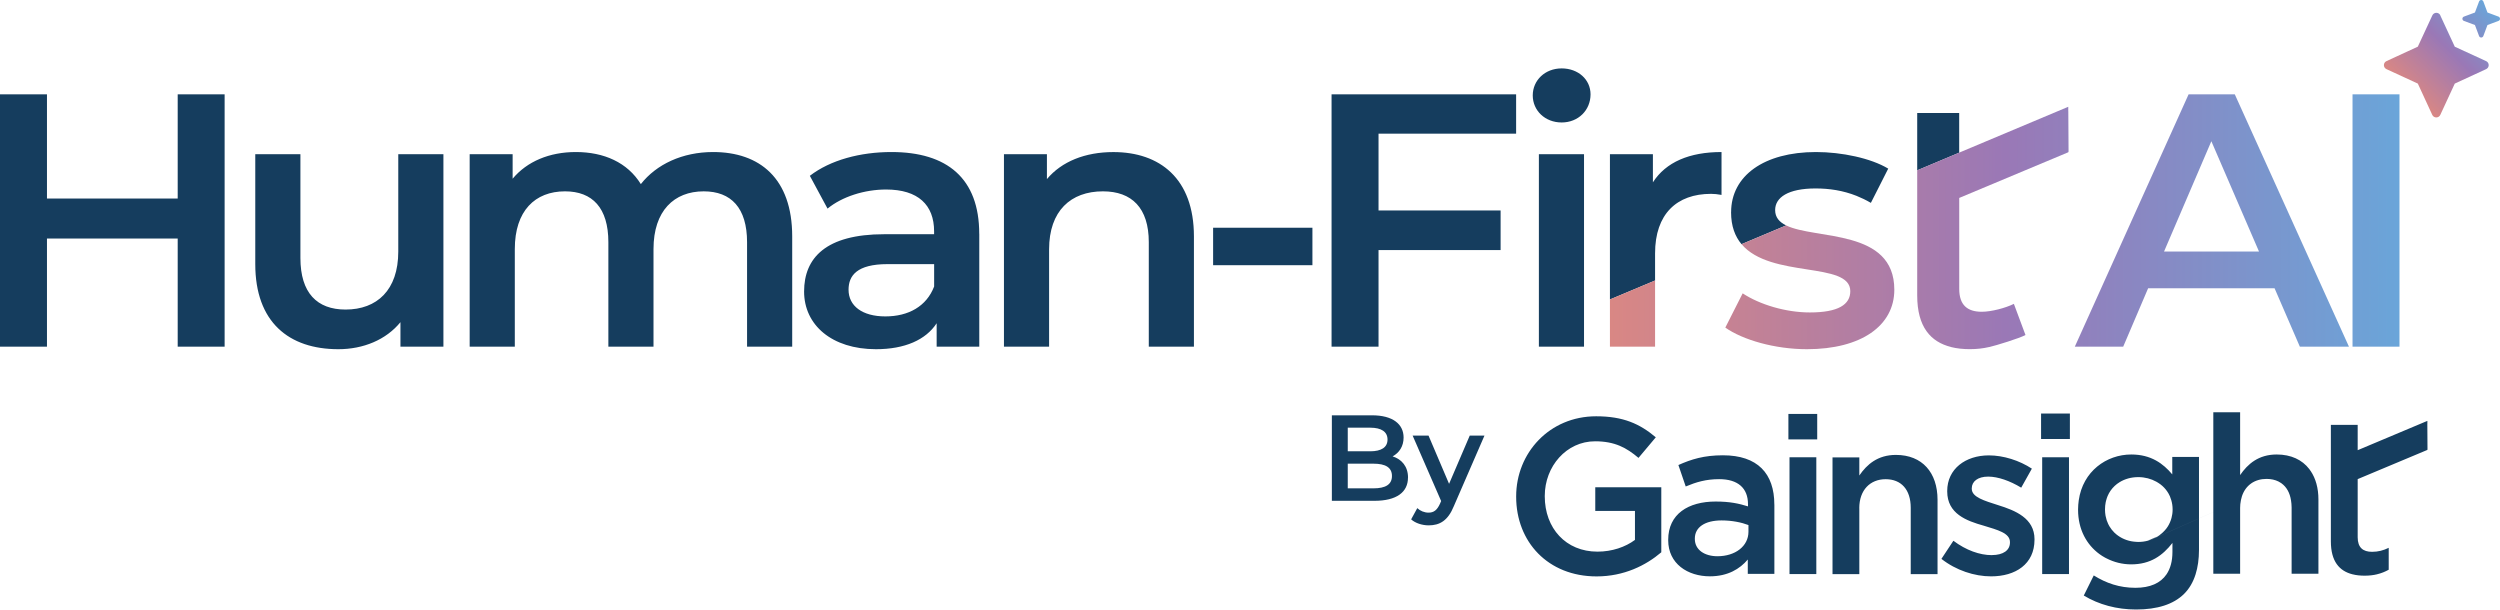
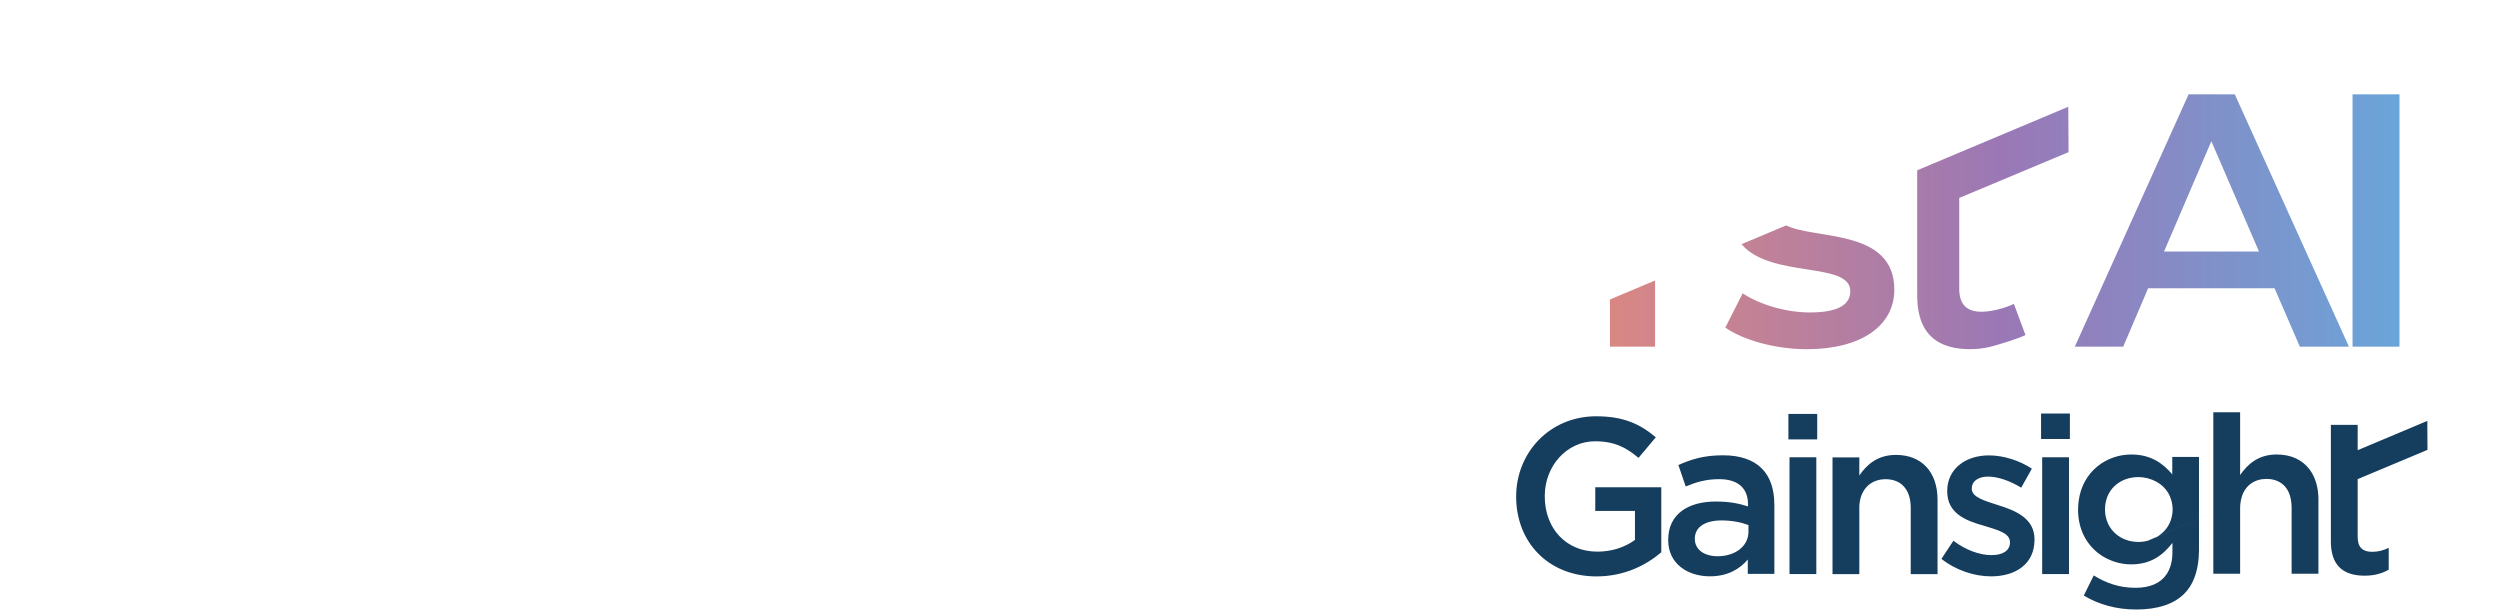
<svg xmlns="http://www.w3.org/2000/svg" width="849" height="207" viewBox="0 0 849 207" fill="none">
  <g clip-path="url(#clip0_2107_604)">
    <path d="M541.754 165.467H564.176V187.556C558.98 191.991 551.525 195.747 542.203 195.747C525.716 195.747 514.889 184.031 514.889 168.703V168.559C514.889 153.838 526.179 141.371 542.058 141.371C551.236 141.371 556.881 143.928 562.309 148.507L556.432 155.499C552.365 152.047 548.384 149.865 541.682 149.865C531.969 149.865 524.602 158.36 524.602 168.414V168.559C524.602 179.379 531.752 187.339 542.507 187.339C547.472 187.339 551.988 185.764 555.231 183.352V173.514H541.754V165.482V165.467ZM602.578 171.39V194.894H593.546V190.011C590.839 193.247 586.699 195.718 580.678 195.718C573.151 195.718 566.521 191.442 566.521 183.467V183.323C566.521 174.539 573.368 170.321 582.632 170.321C587.452 170.321 590.535 171 593.618 171.968V171.217C593.618 165.727 590.159 162.722 583.833 162.722C579.389 162.722 576.075 163.705 572.47 165.207L569.981 157.926C574.352 155.976 578.637 154.618 585.107 154.618C596.846 154.618 602.564 160.772 602.564 171.361L602.578 171.39ZM593.777 178.31C591.447 177.414 588.205 176.735 584.673 176.735C578.955 176.735 575.568 179.061 575.568 182.889V183.034C575.568 186.79 578.955 188.899 583.24 188.899C589.261 188.899 593.777 185.519 593.777 180.564V178.31ZM616.822 155.297H607.717V194.952H616.822V155.297ZM617.126 140.576H607.34V149.215H617.126V140.576ZM631.412 172.575C631.412 166.421 635.103 162.737 640.372 162.737C645.641 162.737 648.884 166.262 648.884 172.43V194.966H657.988V169.729C657.988 160.483 652.792 154.488 643.846 154.488C637.68 154.488 633.989 157.724 631.427 161.48V155.326H622.322V194.981H631.427V172.604L631.412 172.575ZM676.401 188.523C672.333 188.523 667.672 186.877 663.373 183.641L659.306 189.795C664.27 193.695 670.524 195.732 676.169 195.732C684.449 195.732 690.919 191.6 690.919 183.265V183.121C690.919 175.984 684.376 173.355 678.572 171.549C673.911 170.047 669.612 168.848 669.612 165.987V165.843C669.612 163.517 671.638 161.856 675.185 161.856C678.499 161.856 682.567 163.286 686.403 165.612L690.021 159.154C685.809 156.381 680.381 154.647 675.416 154.647C667.513 154.647 661.274 159.226 661.274 166.738V166.883C661.274 174.467 667.817 176.88 673.694 178.527C678.355 179.957 682.581 181.011 682.581 184.088V184.233C682.581 186.862 680.323 188.509 676.415 188.509L676.401 188.523ZM702.933 140.446H693.148V149.085H702.933V140.446ZM693.524 155.297V194.952H702.629V155.297H693.524ZM723.792 183.799C721.562 183.381 719.565 182.355 718.045 180.867C719.579 182.355 721.562 183.381 723.792 183.799ZM727.873 183.901C727.309 183.973 726.744 184.016 726.151 184.016C726.73 184.016 727.309 183.973 727.873 183.901ZM718.045 180.852C717.394 180.217 716.815 179.495 716.351 178.686C716.815 179.48 717.394 180.217 718.045 180.852ZM760.659 169.917L731.232 182.947C731.738 182.73 732.216 182.47 732.679 182.196L729.48 183.568C730.088 183.409 730.667 183.207 731.232 182.962L760.659 169.917ZM746.778 155.167V186.718C746.778 189.881 746.372 192.641 745.62 195.039C744.78 197.711 743.477 199.921 741.74 201.655C738.122 205.267 732.563 206.986 725.413 206.986C718.87 206.986 712.762 205.339 707.652 202.247L711.039 195.414C715.251 198.043 719.767 199.618 725.196 199.618C730.146 199.618 733.721 198.043 735.762 195.024C737.065 193.088 737.76 190.56 737.76 187.454V184.377C734.445 188.653 730.305 191.658 723.763 191.658C720.795 191.658 717.915 190.936 715.338 189.607C715.179 189.52 715.02 189.448 714.86 189.361C714.195 189 713.558 188.596 712.95 188.148C708.665 184.999 705.712 179.856 705.712 173.109V172.965C705.712 171.896 705.814 170.885 705.944 169.902C707.334 160.064 715.353 154.344 723.777 154.344C730.479 154.344 734.619 157.421 737.702 161.104V155.167H746.807H746.778ZM732.679 182.196C732.853 182.095 733.041 181.994 733.2 181.878C733.403 181.734 733.591 181.575 733.779 181.416C734.011 181.228 734.242 181.04 734.46 180.838C734.894 180.434 735.299 180 735.661 179.538C735.849 179.307 736.008 179.061 736.168 178.816C736.732 177.934 737.152 176.952 737.441 175.897C737.673 175.016 737.818 174.092 737.818 173.124V172.979C737.818 171.896 737.659 170.87 737.384 169.917C737.239 169.425 737.08 168.963 736.891 168.515C736.747 168.183 736.573 167.865 736.399 167.547C735.849 166.608 735.169 165.771 734.373 165.048C733.953 164.658 733.49 164.326 732.998 164.008C732.766 163.864 732.534 163.719 732.303 163.589C730.508 162.592 728.409 162.029 726.165 162.029C723.792 162.029 721.62 162.636 719.811 163.748C718.609 164.485 717.582 165.453 716.771 166.594C716.366 167.172 716.018 167.793 715.743 168.458C715.541 168.92 715.396 169.425 715.251 169.931C715.193 170.148 715.135 170.35 715.092 170.581C714.947 171.332 714.86 172.112 714.86 172.921V173.066C714.86 173.73 714.918 174.366 715.02 174.987C715.034 175.088 715.049 175.19 715.078 175.291C715.251 176.23 715.541 177.111 715.932 177.92C716.062 178.194 716.192 178.454 716.351 178.714C716.815 179.509 717.394 180.246 718.045 180.881C719.579 182.369 721.562 183.395 723.792 183.814C724.298 183.915 724.819 183.958 725.355 184.002C725.615 184.016 725.89 184.045 726.151 184.045C726.73 184.045 727.309 184.002 727.873 183.93C728.424 183.857 728.959 183.742 729.48 183.597C730.088 183.438 730.667 183.236 731.232 182.991C731.738 182.774 732.216 182.514 732.679 182.239V182.196ZM784.673 159.934C784.673 159.934 784.644 159.877 784.615 159.848C784.485 159.66 784.369 159.472 784.225 159.284C781.807 156.149 778.058 154.344 773.166 154.344C766.999 154.344 763.308 157.58 760.746 161.336V139.999H751.641V194.836H760.746V172.459C760.746 171.621 760.833 170.827 760.978 170.09L761.036 169.772C761.122 169.324 761.238 168.905 761.369 168.501C761.991 166.637 763.077 165.164 764.51 164.167C765.219 163.661 766.029 163.286 766.898 163.026C767.766 162.766 768.722 162.636 769.721 162.636C770.111 162.636 770.488 162.65 770.85 162.694C771.573 162.766 772.254 162.925 772.876 163.141C773.195 163.257 773.484 163.373 773.774 163.517C774.092 163.676 774.396 163.849 774.671 164.051C774.729 164.095 774.772 164.138 774.83 164.167C776.524 165.395 777.624 167.345 778.029 169.931C778.145 170.682 778.232 171.462 778.232 172.315V194.851H787.337V169.613C787.337 165.756 786.41 162.477 784.702 159.949L784.673 159.934ZM824.335 143.87V142.96V142.931L805.097 151.021L800.668 152.885V144.275H791.563V183.857C791.563 190.661 794.458 193.926 798.917 195.039H807.196C808.673 194.692 809.99 194.157 811.206 193.478V186.039C809.396 186.934 807.587 187.397 805.561 187.397C802.477 187.397 800.668 185.966 800.668 182.442V162.708L824.32 152.798V152.711L824.378 152.682L824.32 143.87H824.335ZM803.013 195.501C804.576 195.501 805.951 195.342 807.211 195.039H798.931C800.176 195.356 801.551 195.501 803.013 195.501Z" fill="#153D5E" />
-     <path d="M478.151 162.188C478.151 167.172 474.243 170.076 466.76 170.076H452.299V141.039H465.935C472.926 141.039 476.66 143.986 476.66 148.594C476.66 151.584 475.17 153.78 472.926 154.979C476.038 155.976 478.166 158.417 478.166 162.202L478.151 162.188ZM457.698 145.257V153.26H465.341C469.076 153.26 471.203 151.931 471.203 149.273C471.203 146.615 469.09 145.242 465.341 145.242H457.698V145.257ZM472.709 161.653C472.709 158.75 470.509 157.464 466.427 157.464H457.698V165.843H466.427C470.494 165.843 472.709 164.557 472.709 161.653Z" fill="#153D5E" />
-     <path d="M504.134 147.915L493.741 171.852C491.7 176.88 488.877 178.411 485.172 178.411C482.972 178.411 480.641 177.66 479.223 176.374L481.307 172.56C482.306 173.514 483.724 174.092 485.128 174.092C486.952 174.092 488.038 173.225 489.037 171.029L489.413 170.162L479.729 147.929H485.128L492.105 164.312L499.126 147.929H504.12L504.134 147.915Z" fill="#153D5E" />
-     <path d="M405.458 80.278V117.737H390.129V82.242C390.129 70.613 384.368 64.979 374.554 64.979C363.64 64.979 356.272 71.596 356.272 84.684V117.737H340.943V52.367H355.534V60.819C360.557 54.823 368.533 51.645 378.1 51.645C393.806 51.645 405.458 60.573 405.458 80.292V80.278ZM332.562 79.425V117.737H318.087V109.777C314.411 115.411 307.289 118.589 297.475 118.589C282.508 118.589 273.07 110.384 273.07 99C273.07 87.616 280.423 79.541 300.298 79.541H317.219V78.559C317.219 69.616 311.82 64.358 300.906 64.358C293.552 64.358 285.938 66.799 281.031 70.844L275.024 59.706C282.016 54.318 292.192 51.631 302.744 51.631C321.634 51.631 332.548 60.559 332.548 79.411L332.562 79.425ZM317.233 89.697H301.412C290.99 89.697 288.168 93.612 288.168 98.393C288.168 103.897 292.828 107.451 300.674 107.451C308.519 107.451 314.657 104.027 317.233 97.295V89.711V89.697ZM60.346 67.421H15.951V32.042H0V117.722H15.951V81H60.346V117.722H76.283V32.042H60.346V67.421ZM411.972 90.072H445.699V77.345H411.972V90.072ZM242.166 51.631C231.744 51.631 222.914 55.791 217.631 62.523C213.086 55.184 205.125 51.631 195.557 51.631C186.597 51.631 178.997 54.809 174.09 60.689V52.367H159.5V117.737H174.829V84.568C174.829 71.596 181.704 64.979 191.88 64.979C201.202 64.979 206.601 70.613 206.601 82.242V117.737H221.93V84.568C221.93 71.596 228.922 64.979 238.982 64.979C248.304 64.979 253.703 70.613 253.703 82.242V117.737H269.032V80.278C269.032 60.573 258.002 51.631 242.166 51.631ZM135.254 85.421C135.254 98.523 128.017 105.125 117.349 105.125C107.665 105.125 102.02 99.491 102.02 87.616V52.367H86.691V89.697C86.691 109.401 98.097 118.589 114.902 118.589C123.37 118.589 131.085 115.411 135.992 109.416V117.737H150.583V52.367H135.254V85.421ZM561.325 61.916V52.367H546.734V101.701L562.063 95.258V86.027C562.063 72.679 569.416 65.831 581.068 65.831C582.168 65.831 583.283 65.947 584.629 66.193V51.631C573.715 51.631 565.739 55.054 561.325 61.916ZM587.872 72.072C587.872 76.825 589.232 80.306 591.418 82.921L606.573 76.55C604.257 75.424 602.839 73.82 602.839 71.335C602.839 67.045 607.254 63.997 616.575 63.997C621.207 63.997 625.839 64.676 630.471 66.51C632.093 67.16 633.714 67.941 635.349 68.894L638.201 63.274L641.241 57.265C635.349 53.711 625.42 51.631 616.706 51.631C599.046 51.631 587.886 59.706 587.886 72.072H587.872ZM651.084 38.369V57.843L665.342 51.847V38.369H651.084ZM522.604 117.737H537.933V52.367H522.604V117.737ZM452.212 117.737H468.149V84.929H509.606V71.465H468.149V45.39H514.874V32.042H452.198V117.722L452.212 117.737ZM530.334 23.23C524.688 23.23 520.52 27.274 520.52 32.403C520.52 37.531 524.688 41.591 530.334 41.591C535.979 41.591 540.148 37.43 540.148 32.042C540.148 27.029 535.979 23.23 530.334 23.23Z" fill="#153D5E" />
    <path d="M546.734 101.701L562.063 95.258V117.737H546.734V101.716V101.701ZM591.418 82.921L606.573 76.551C616.59 81.462 643.311 77.605 643.311 98.393C643.311 110.629 632.035 118.589 613.637 118.589C602.723 118.589 591.809 115.411 585.917 111.25L591.809 99.621C597.57 103.421 606.4 106.108 614.621 106.108C624.305 106.108 628.358 103.421 628.358 98.884C628.358 88.671 601.304 94.666 591.432 82.921H591.418ZM743.246 32.042L704.612 117.722H721.041L729.509 97.888H772.442L781.026 117.722H797.701L758.937 32.042H743.231H743.246ZM734.908 85.421L750.975 47.962L767.158 85.421H734.894H734.908ZM798.917 32.042H814.868V117.722H798.917V32.042ZM702.398 37.734L702.484 51.53L702.398 51.573V51.703L665.356 67.218V98.119C665.356 103.652 668.179 105.876 673.013 105.876C676.198 105.876 681.09 104.605 683.913 103.189L687.85 113.764C685.94 114.848 677.891 117.318 675.575 117.852H675.503C673.534 118.315 671.378 118.575 668.931 118.575C666.63 118.575 664.488 118.344 662.533 117.852H662.606C655.629 116.119 651.084 111.005 651.084 100.344V57.828L702.383 36.26V36.303V37.719L702.398 37.734Z" fill="url(#paint0_linear_2107_604)" />
-     <path d="M836.725 5.648C836.421 5.764 836.233 6.053 836.233 6.371C836.233 6.689 836.436 6.978 836.725 7.093L840.489 8.494L841.893 12.25C842.009 12.554 842.298 12.742 842.616 12.742C842.935 12.742 843.224 12.539 843.34 12.25L844.744 8.494L848.508 7.093C848.812 6.978 849 6.689 849 6.371C849 6.053 848.797 5.764 848.508 5.648L844.744 4.247L843.34 0.491C843.224 0.188 842.935 0 842.616 0C842.298 0 842.009 0.202 841.893 0.491L840.489 4.247L836.725 5.648ZM828.749 5.215C828.503 4.681 827.968 4.348 827.389 4.348C826.81 4.348 826.274 4.681 826.028 5.215L821.092 15.848L810.439 20.759C809.903 21.005 809.57 21.539 809.57 22.117C809.57 22.695 809.903 23.23 810.439 23.475L821.092 28.387L825.999 39.019C826.245 39.554 826.781 39.886 827.36 39.886C827.939 39.886 828.474 39.554 828.721 39.019L833.642 28.387L844.296 23.475C844.831 23.23 845.164 22.695 845.164 22.117C845.164 21.539 844.831 21.005 844.296 20.759L833.642 15.862L828.721 5.23L828.749 5.215Z" fill="url(#paint1_linear_2107_604)" />
  </g>
  <defs>
    <linearGradient id="paint0_linear_2107_604" x1="546.734" y1="75.323" x2="814.868" y2="75.323" gradientUnits="userSpaceOnUse">
      <stop stop-color="#D98784" />
      <stop offset="0.5" stop-color="#9A78B6" />
      <stop offset="1" stop-color="#6AA5D9" />
    </linearGradient>
    <linearGradient id="paint1_linear_2107_604" x1="818.183" y1="31.305" x2="846.179" y2="3.253" gradientUnits="userSpaceOnUse">
      <stop stop-color="#D98784" />
      <stop offset="0.5" stop-color="#9A78B6" />
      <stop offset="1" stop-color="#6AA5D9" />
    </linearGradient>
    <clipPath id="clip0_2107_604">
      <rect width="849" height="207" fill="white" />
    </clipPath>
  </defs>
</svg>